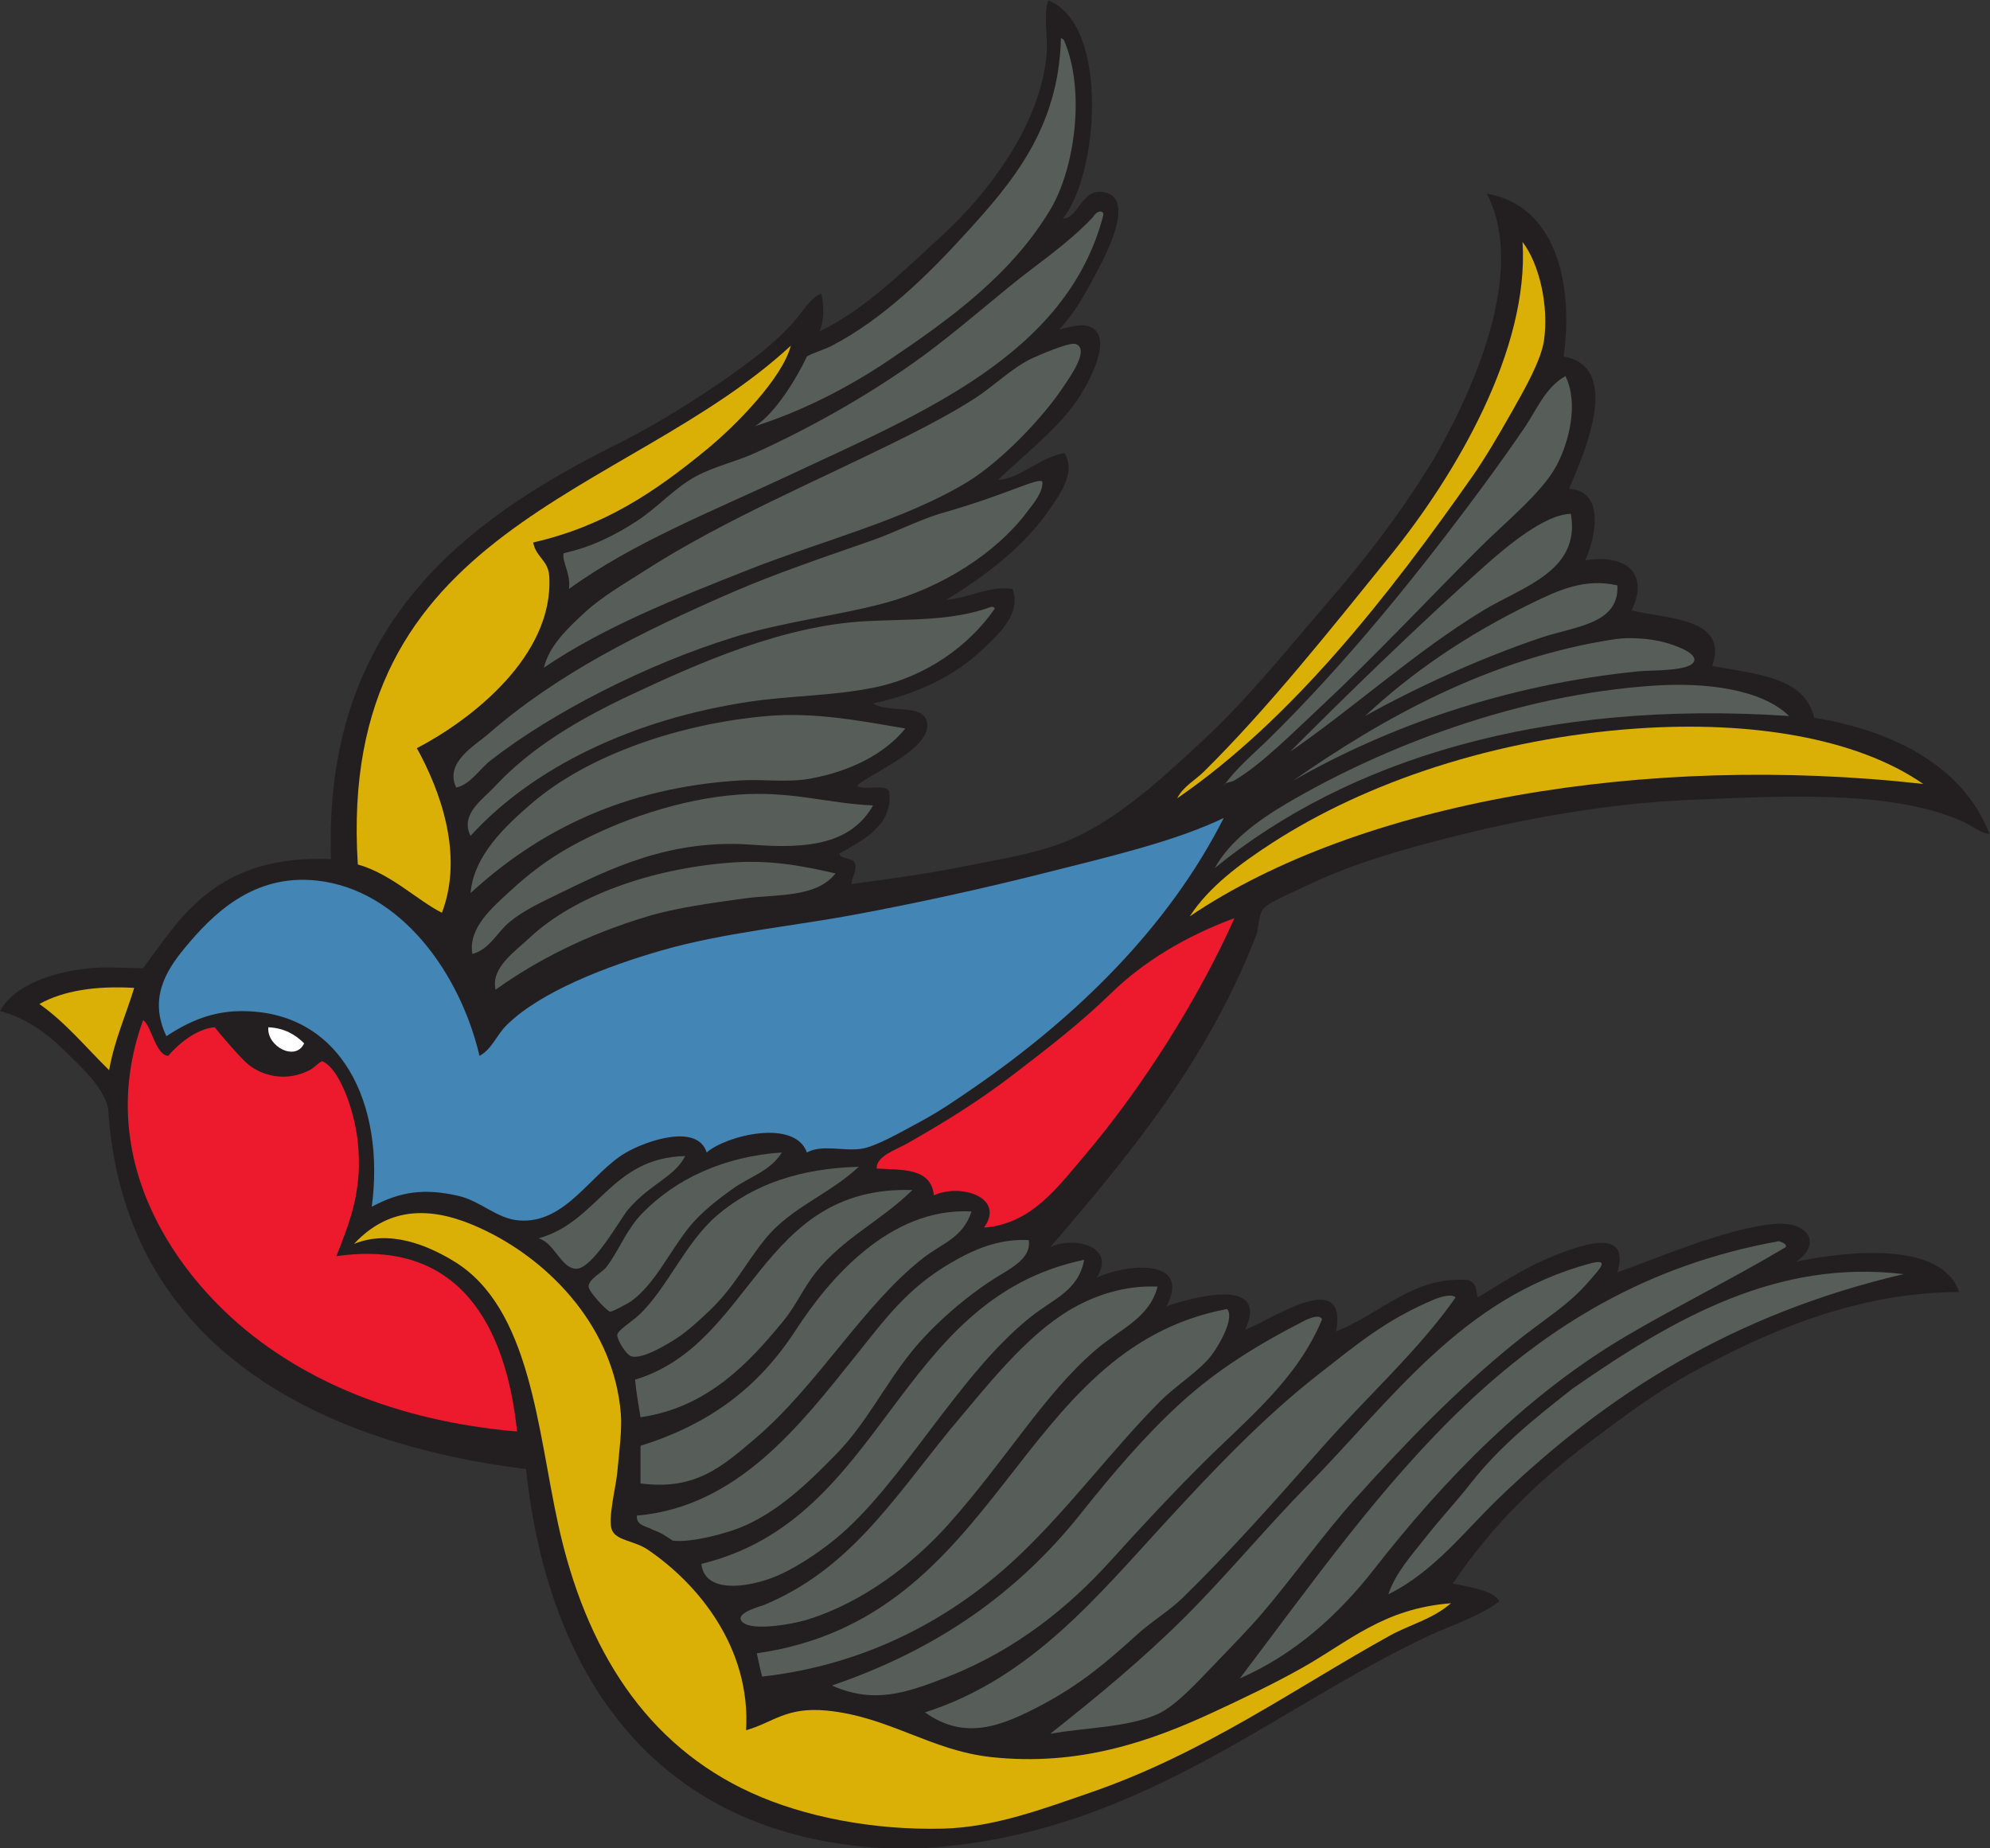
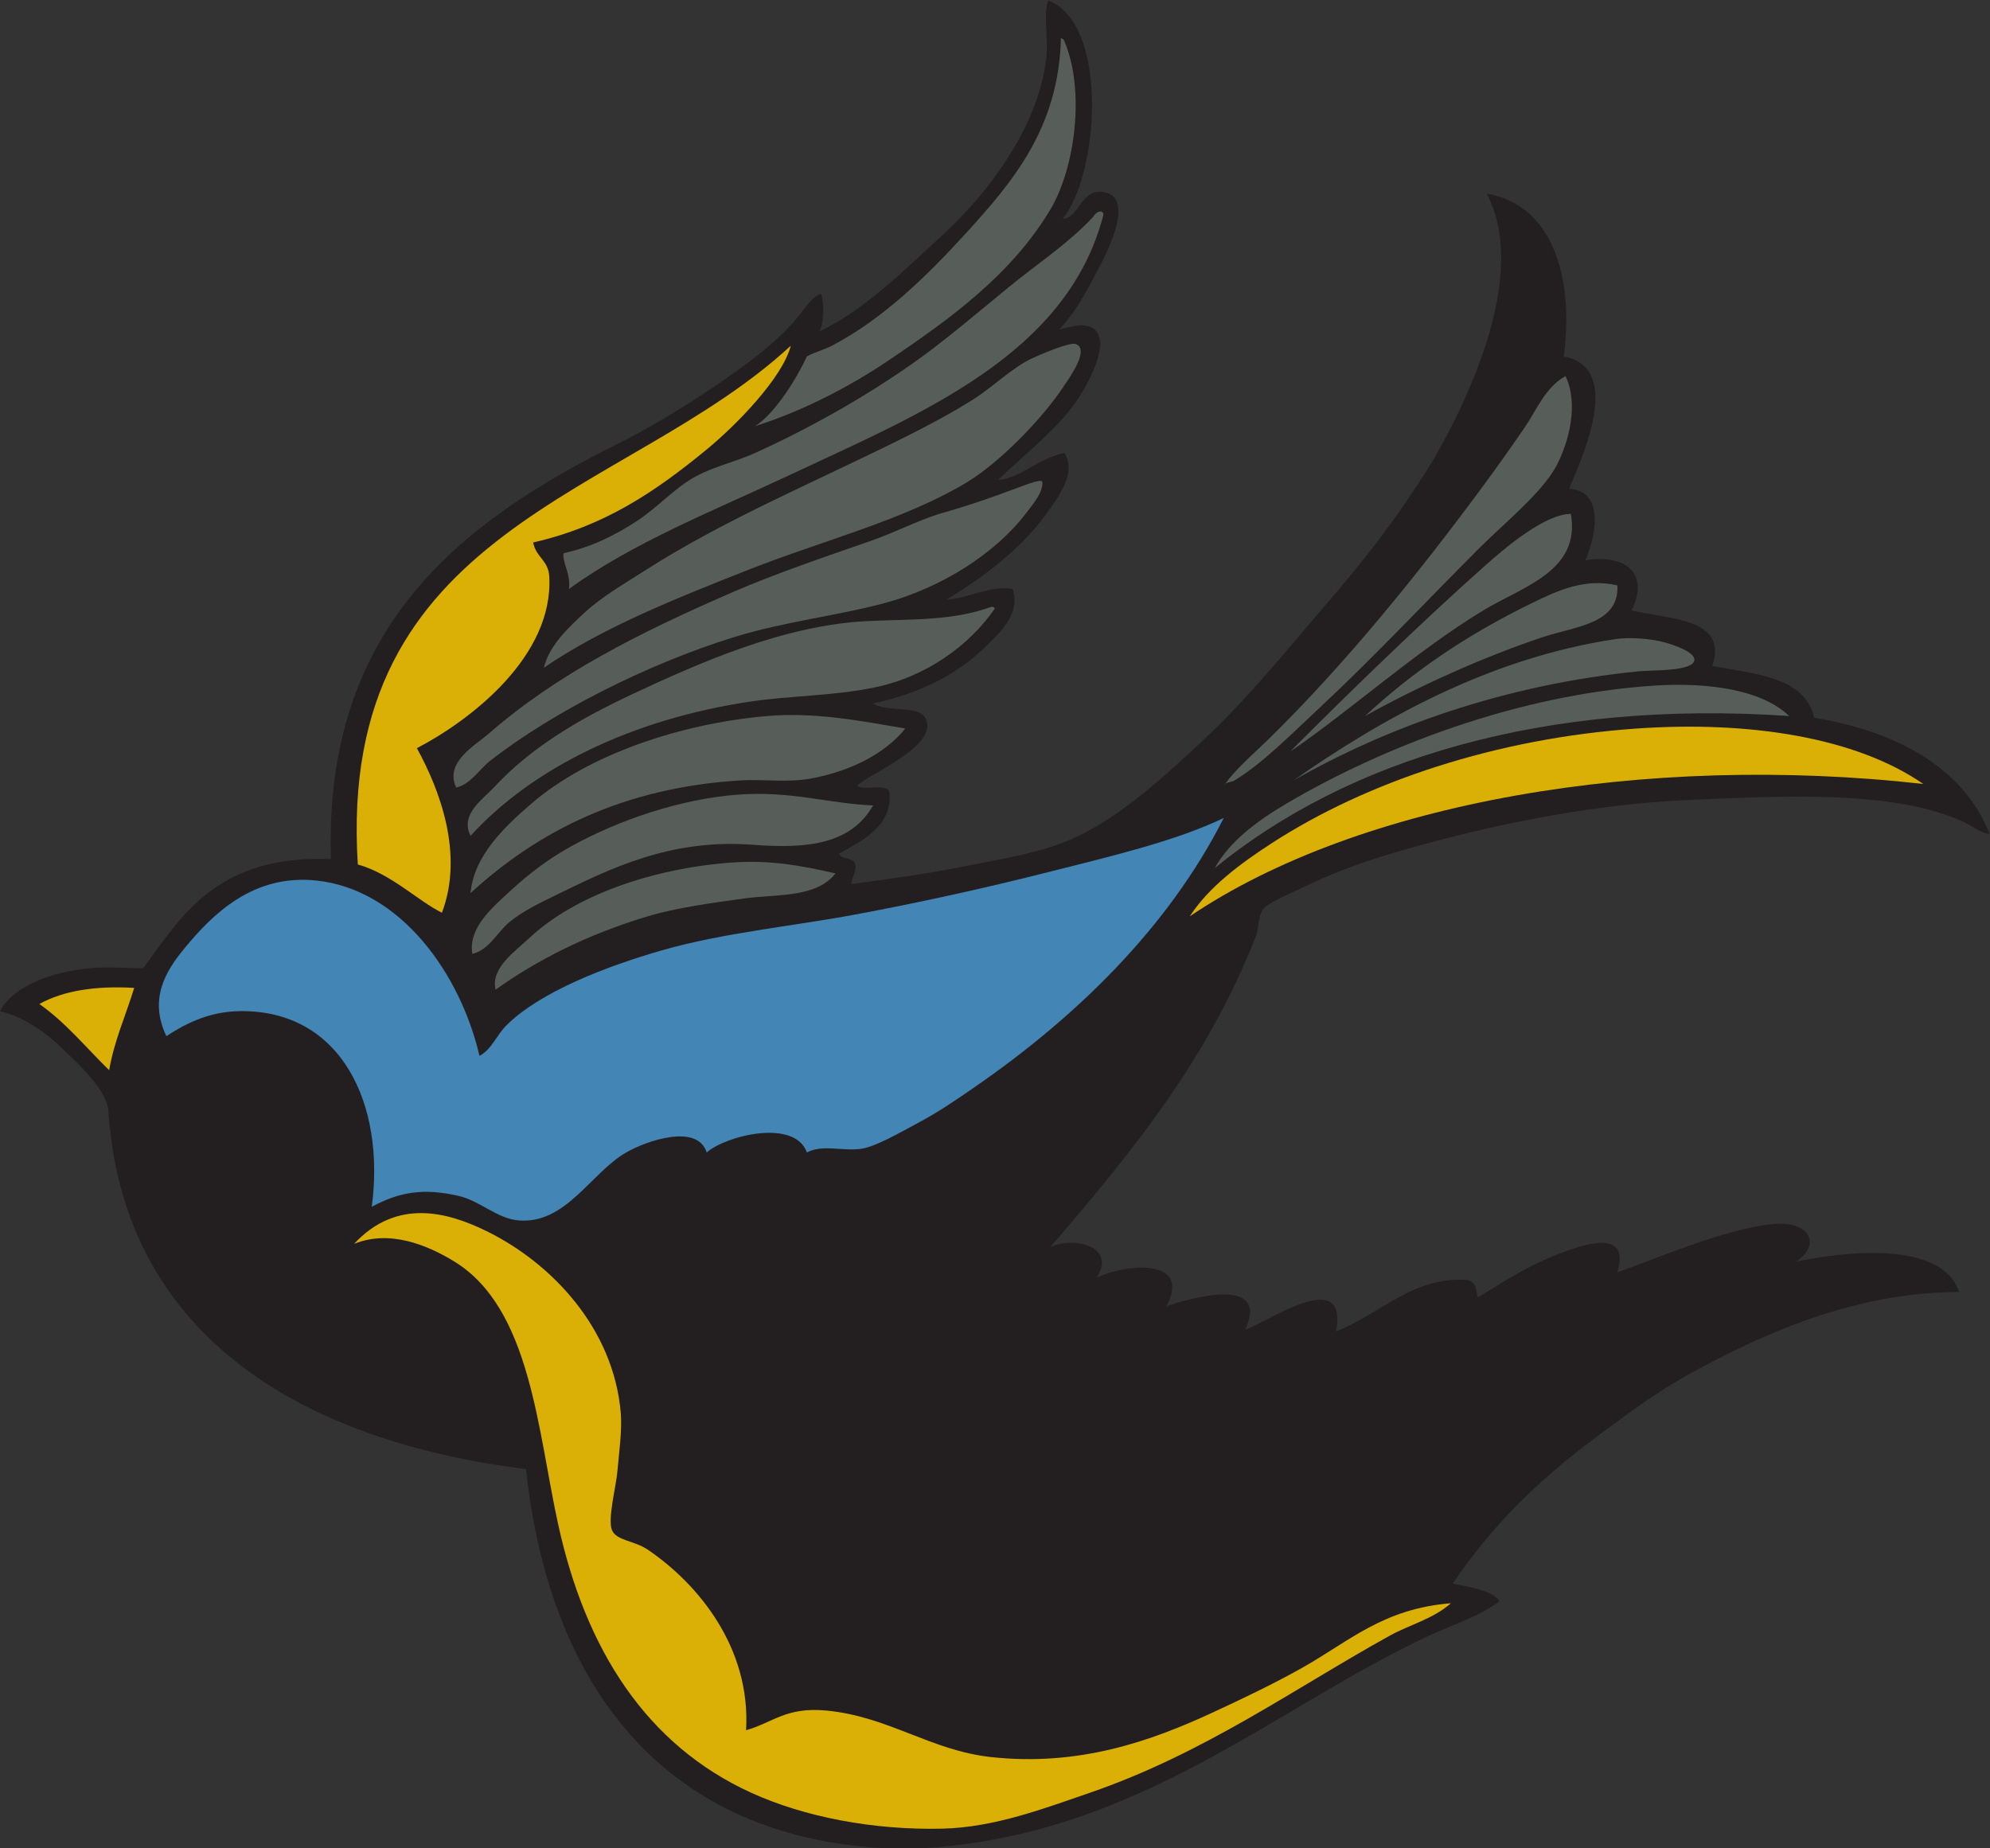
<svg xmlns="http://www.w3.org/2000/svg" viewBox="0 0 711.68 661.12" height="661.12" width="711.68" xml:space="preserve" id="svg2" version="1.1">
  <rect x="0" y="0" width="711.68" height="661.12" fill="#333333" stroke="none" />
  <defs id="defs6" />
  <g transform="matrix(1.333,0,0,-1.333,0,661.12)" id="g10">
    <g transform="scale(0.1)" id="g12">
      <path id="path14" style="fill:#231f20;fill-opacity:1;fill-rule:evenodd;stroke:none" d="m 2851.2,4372.8 c 43.25,1.38 48.47,78.16 105.61,72 89.96,-9.71 16.76,-154.78 -4.81,-196.8 -40.57,-79.04 -72.9,-134.04 -110.4,-172.8 32.11,7.87 87.12,27.05 105.61,-14.4 20.17,-45.25 -33.75,-142.19 -62.41,-182.4 -56.57,-79.39 -156.05,-154.48 -206.4,-206.4 60.26,3.77 109.57,60.01 177.61,72 31.13,-51.87 -12.16,-110.15 -38.41,-148.8 -68.85,-101.41 -174.44,-181.46 -278.4,-244.8 61.6,4.28 117.36,39.05 177.61,28.8 22.63,-69.03 -37.06,-119.49 -76.81,-158.4 -74.49,-72.91 -174.78,-122.06 -297.6,-148.8 43.3,-27.37 130.99,0.69 144,-48 19.28,-72.16 -153.63,-139.86 -187.2,-172.8 19.32,-14.28 73.69,6.49 86.4,-14.4 11.56,-93.34 -72.33,-132.33 -134.4,-168 6.57,-17.43 39.6,-8.41 43.2,-28.8 3.84,-24.63 -10.1,-31.5 -9.6,-52.8 89.06,13.14 184.75,24.46 278.4,43.2 86.29,17.27 180.23,32.02 259.2,57.6 152.62,49.43 282,170.6 403.21,283.2 124.9,116.05 227.71,245.97 326.39,360 107.98,124.78 201.76,244.86 292.8,393.6 92.41,159.49 257.83,498.52 144,715.2 179.17,-30.17 234.68,-230.7 206.41,-436.81 161.24,-29.81 50.64,-268.37 14.39,-355.19 96.7,-5.11 72.06,-129.95 43.2,-192 96.22,16.54 176.59,-25.05 124.8,-134.4 93.14,-23.48 261.36,-18.3 216.01,-148.8 115,-22.6 247.57,-27.62 273.6,-139.2 221.83,-35.77 403.88,-136.9 470.39,-312 -26.08,3.36 -44.01,20.92 -71.99,33.6 -188.17,85.26 -483.73,68.84 -739.2,57.6 -207.01,-9.1 -426.44,-47.55 -619.2,-96 -139.06,-34.95 -277.25,-73.51 -403.21,-134.41 -43.5,-21.02 -101.61,-44.19 -115.2,-62.39 -13.66,-18.29 -11.5,-52.32 -19.2,-72 -131.75,-336.98 -337.42,-584.95 -552,-835.2 56.03,29.08 179.49,7.38 124.8,-81.6 74.12,35.86 256.86,56.37 187.2,-76.81 60.2,21.31 278.6,84.07 211.2,-62.39 56.08,16.66 276.97,174.33 243.77,-4.8 118.64,45.74 208.68,150.55 355.38,137.31 25.82,-11.65 18.6,-29.97 24.85,-46.11 58.31,34.28 120.04,77.39 201.61,110.4 78.28,31.68 209.2,77.91 172.79,-43.21 97.58,33.51 284.28,116.05 417.61,129.61 93.33,9.5 133.44,-51.8 62.39,-100.81 142.15,29.54 391.75,53.9 436.81,-81.59 -283.86,-0.91 -531.19,-114.26 -724.81,-220.8 -85.63,-47.13 -173.36,-112.13 -254.39,-172.8 -154.72,-115.833 -273.89,-233.653 -379.21,-388.802 71.07,-13.484 112.8,-24.031 124.8,-47.996 -56.64,-41.941 -124.58,-62.023 -187.19,-91.203 C 3416.52,376.113 3050.14,32.879 2472,0 2418.09,-3.066 2361.9,0.027 2313.61,4.793 1762.83,59.211 1471.85,451.668 1411.2,1017.6 824.656,1090.13 328.008,1366.06 290.289,1984.91 278.219,2042.86 215.684,2098.43 172.805,2140.8 123.453,2189.56 63.605,2230.88 0,2246.41 c 37.887,70.55 141.82,105.05 240,115.19 38.555,3.99 106.051,0.31 144.004,0 32.637,43.92 80.875,114.47 124.801,158.4 88.476,88.47 198.222,141.25 379.199,134.4 -20.508,624.3 354.006,907.64 768.006,1113.6 85.08,42.33 176.54,97.94 259.19,153.6 82.7,55.69 165.97,116.42 222.43,183.99 19.6,23.45 40.7,58.73 65.57,65.61 8.7,-28.08 6.98,-78.15 -4.8,-100.8 118.76,55.87 223.73,160.8 331.21,259.19 112.63,103.13 261.31,288.9 278.39,484.81 3.91,44.89 -9.68,111.8 4.8,144 164.65,-65.68 134.45,-469.33 38.4,-585.6 v 0" />
-       <path id="path16" style="fill:#dbb006;fill-opacity:1;fill-rule:evenodd;stroke:none" d="m 4084.8,4310.4 c 45.57,-59.44 70.69,-172.38 57.6,-264.01 -7.8,-54.6 -53.84,-134.44 -86.39,-192 -35.49,-62.73 -71.77,-124.45 -105.61,-172.79 -224.86,-321.23 -484.91,-652.79 -792,-864 15.34,31.29 48.27,48.53 72,71.99 172.51,170.69 340.29,382.29 499.2,578.74 176.42,218.05 373.56,553.24 355.2,842.07 v 0" />
      <path id="path18" style="fill:#dbb006;fill-opacity:1;fill-rule:evenodd;stroke:none" d="m 2121.6,4032 c -22.2,-86.52 -147.3,-214.11 -225.6,-278.4 -138.73,-113.91 -273.93,-205.77 -465.6,-249.6 7.68,-40.26 40.75,-47.28 43.21,-91.2 11.94,-213.89 -210.29,-385.27 -355.21,-460.8 60.51,-109.81 127.12,-283.57 67.2,-441.6 -66.15,33.18 -135.74,104.15 -225.6,129.6 -58.062,909.26 719.73,982.67 1161.6,1392 v 0" />
      <path id="path20" style="fill:#dbb006;fill-opacity:1;fill-rule:evenodd;stroke:none" d="m 5160,2856 c -745.44,83.7 -1513.4,-48.05 -1968,-355.2 51.42,79.25 135.51,141.57 220.8,196.79 252.76,163.68 600.76,281.12 979.2,307.21 301.72,20.81 586.89,-23.66 768,-148.8 v 0" />
      <path id="path22" style="fill:#4385b4;fill-opacity:1;fill-rule:evenodd;stroke:none" d="m 3283.2,2764.8 c -148.77,-293.84 -395.42,-534.37 -672,-724.8 -39.52,-27.21 -89.88,-62.37 -144,-91.2 -51.07,-27.22 -118.53,-66.96 -158.4,-72 -50.52,-6.39 -102.02,12.54 -144,-9.6 -32.77,91.56 -217.5,45.23 -268.8,0 -24.97,78.53 -160.73,31.76 -216,0 -94.73,-54.45 -161.61,-192.58 -288,-182.4 -59.2,4.77 -103.58,52.73 -162.51,66.03 -91.94,20.75 -155.53,11.68 -232.068,-29.3 36.308,272.36 -79.43,528.61 -354.219,524.88 -74.062,-1.01 -135.762,-26.87 -196.801,-67.21 -46.629,98.28 -4.453,171.48 48,235.2 75.692,91.93 184.524,200.78 355.203,182.4 225.695,-24.32 385.445,-249.94 436.795,-470.39 33.46,18.07 44.74,54.33 72,81.59 90.96,90.95 270.89,159.51 417.6,201.6 164.83,47.28 346.87,64.03 518.4,96 165.09,30.77 339.55,68.89 504,110.4 178.91,45.16 354.81,86.14 484.8,148.8 v 0" />
      <path id="path24" style="fill:#dbb006;fill-opacity:1;fill-rule:evenodd;stroke:none" d="m 360,2308.8 c -22.332,-73.66 -52.832,-139.16 -67.195,-220.8 -61.551,60.05 -115.887,127.31 -187.203,177.61 63.878,35.31 149.093,49.3 254.398,43.19 v 0" />
-       <path id="path26" style="fill:#ffffff;fill-opacity:1;fill-rule:evenodd;stroke:none" d="m 720,2203.2 c 44.004,-2.4 72.734,-20.07 96,-43.2 -23.109,-49.98 -101.211,-7.79 -96,43.2 v 0" />
      <path id="path28" style="fill:#dbb006;fill-opacity:1;fill-rule:evenodd;stroke:none" d="m 2001.6,316.797 c 72.49,20.672 107.47,63.23 216,52.801 166.94,-16.055 279.01,-107.149 441.6,-124.805 236.37,-25.652 428.8,42.836 595.2,120 82.77,38.391 163.26,76.777 240,120 125.5,70.695 216.92,158.547 398.4,172.805 -49.81,-43.235 -111.34,-57.696 -163.2,-86.399 C 3472.5,428.895 3230.97,254.52 2923.2,148.797 2802.39,107.305 2668.28,56.23 2529.61,52.801 c -187.34,-4.637 -372.44,31.73 -513.6,95.996 -282.43,128.578 -444.92,384.805 -518.41,720 -55.77,254.423 -73.94,580.113 -278.4,705.593 -72.34,44.42 -173.75,86.35 -269.29,47.51 114.38,123.17 250.6,85.68 355.69,34.1 173.02,-84.92 341.41,-259.91 360,-489.61 3.54,-43.73 -4.74,-105.52 -9.59,-158.39 -3.4,-36.914 -25.91,-124.074 -14.41,-153.605 11.28,-28.926 60.62,-28.77 96,-52.793 136.44,-92.649 276.98,-263.965 264,-484.805 v 0" />
-       <path id="path30" style="fill:#ed192d;fill-opacity:1;fill-rule:evenodd;stroke:none" d="m 384.004,2222.4 c 22.246,-14.86 33.238,-93.57 67.195,-95.99 26.125,30.94 75.383,72.72 124.809,76.79 16.472,-20.91 71.953,-85.78 91.195,-100.8 40.856,-31.9 103.145,-45.23 163.195,-14.4 14.29,7.33 22.547,19.06 33.606,24 45.566,-17.07 85.879,-128.79 95.476,-212.45 15.497,-135.04 -23.5,-224.48 -57.078,-310.75 329.628,48.06 455.308,-186.74 484.798,-470.4 -264.75,23.03 -498.477,101.4 -686.399,240 -226.039,166.71 -453.145,488.78 -316.797,864 z M 3312,2496 c -95.28,-213.47 -245.31,-452.72 -403.2,-638.4 -72.48,-85.24 -142.59,-182.72 -268.8,-191.99 58.27,81.72 -64.29,119.66 -134.4,86.39 -7.71,74.7 -85.15,68.09 -153.6,72 -1.57,33.46 52.22,50.53 81.61,67.2 100.73,57.15 193.3,114.44 287.99,187.2 90.3,69.37 176.38,135.37 259.2,216 87.58,85.27 199.88,153.03 331.2,201.6 v 0" />
      <path id="path32" style="fill:#575e5a;fill-opacity:1;fill-rule:evenodd;stroke:none" d="m 2846.41,4857.59 c 4.27,-2.12 8.58,-4.21 9.6,-9.59 55.72,-132.51 28.17,-340.24 -38.41,-451.2 -103.72,-172.88 -263.97,-289.75 -432,-403.2 -113.06,-76.35 -238.03,-138.71 -360,-177.6 55.45,34.73 114.7,133.71 139.2,187.19 18.65,10.7 46.21,17.85 67.2,28.81 135.86,70.89 255.22,187.17 360,302.4 121.87,134.01 248.7,279.85 254.41,523.19 z M 2241.6,2616 c -52.57,-66.66 -158.47,-55.13 -244.8,-67.2 -89.01,-12.45 -181.16,-24.61 -259.2,-48 -165.23,-49.52 -299.49,-119.14 -407.99,-196.8 -13.66,58.09 51.38,101.86 91.19,139.2 120.47,112.97 326.7,185.35 537.6,201.6 106.19,8.18 188.73,-7.36 283.2,-28.8 z m 100.8,182.4 c -59.14,-103.53 -174.51,-116.93 -321.6,-105.6 -223.16,17.19 -385.01,-64.75 -528,-134.4 -45.37,-22.1 -88.85,-42.73 -124.8,-72 -34.84,-28.37 -54.89,-75.18 -100.8,-86.4 -11.77,69.56 54.25,125.04 100.8,168 49.8,45.96 100.79,85.35 163.2,120 128.15,71.13 293.18,127.28 446.4,139.2 144.01,11.2 243.14,-23.72 364.8,-28.8 z m 86.4,206.4 c -55.8,-69.51 -150.78,-115.58 -254.4,-134.4 -61.92,-11.25 -126.9,-1.15 -187.2,-4.8 -315.56,-19.13 -544.32,-136.89 -724.8,-302.41 8.85,100.54 91.53,178.06 163.2,240.01 151.18,130.64 399.02,215.2 633.6,235.19 126.89,10.82 250.18,-13.16 369.6,-33.59 z m -1166.4,-288 c -29.31,57.49 33.54,98.37 62.4,129.6 98.9,107.02 226.67,182.59 369.6,249.6 178.82,83.84 406.05,185.12 628.8,196.8 116.84,6.13 230.41,-0.35 336,38.4 5.59,0.78 8.55,-1.06 9.6,-4.81 -69.31,-100.2 -184.85,-182.83 -321.6,-211.19 -112.16,-23.27 -225.67,-21.91 -336,-38.4 -311.65,-46.58 -580.7,-175.61 -748.8,-360 z m 1534.03,950.4 c 2.93,-27.55 -23.62,-58.19 -41.22,-81.6 -83.48,-111.04 -229.52,-203.51 -384.01,-244.8 -126.76,-33.88 -265.91,-48.64 -403.2,-91.21 -232.73,-72.13 -486.39,-201.41 -652.8,-331.19 -28.36,-22.13 -53.44,-64.01 -91.2,-72 -32.46,67.42 50.84,113.01 86.4,144 184.74,160.93 404.55,271.21 652.8,379.2 118.35,51.48 246.6,94.53 374.4,139.2 63.15,22.08 123.2,53.31 182.4,72 180.31,50.59 266.26,99.08 276.43,86.4 z M 1459.2,3168 c 14.38,59.54 64.44,106.38 110.41,148.8 45.71,42.19 104.64,75.78 158.39,110.4 217.12,139.82 469.75,243.8 710.4,364.8 57.42,28.87 119.51,62.12 172.8,96 55.55,35.31 103.2,84.6 158.4,110.4 20.68,9.67 99.03,43.1 115.2,38.4 42.29,-12.29 -18.86,-95.15 -28.79,-110.4 -60.44,-92.8 -176.44,-208.76 -259.21,-259.2 -168.46,-102.67 -388.05,-157.32 -585.6,-235.2 -199.06,-78.48 -393.69,-156.03 -552,-264 z m 1500.62,1213.16 c -97.77,-373.91 -489.03,-530.8 -838.22,-694.77 -211.46,-99.28 -423.38,-182.48 -595.2,-307.19 5.73,40.2 -18.91,72.69 -14.4,96 74.05,16.27 135.64,46.63 196.8,86.4 55.77,36.26 101.96,89.7 158.4,120 49.64,26.64 107.93,39.46 158.4,62.4 147.24,66.93 291.57,148.29 422.4,239.99 83.04,58.22 174.67,136.54 257.37,204.35 80.45,65.96 158.19,115.61 227.43,189.26 11.6,19.47 30.03,18.03 27.02,3.56 v 0" />
-       <path id="path34" style="fill:#575e5a;fill-opacity:1;fill-rule:evenodd;stroke:none" d="m 2097.6,1867.2 c -30.14,-49.49 -85.92,-64.91 -129.6,-96 -38.98,-27.74 -86.57,-63.65 -120,-105.59 -53.19,-66.74 -90.52,-150.41 -153.6,-196.81 -8.49,-6.24 -51.86,-29.55 -57.6,-28.8 -8.01,1.04 -57.5,53.43 -57.6,67.2 -0.14,20.64 35.85,37.02 48,52.8 33.02,42.86 52.35,99.11 96,144 90.16,92.73 219.87,152.73 374.4,163.2 z m 1449.38,-447.88 c -68.6,-164.12 -199.71,-265.65 -326.18,-392.12 -80.78,-80.782 -161.64,-167.544 -240,-254.399 -112.4,-124.598 -253.99,-239.942 -436.8,-312 -113.86,-44.883 -200,-73.77 -312,-24.004 284.99,97.441 499.02,249.793 667.2,460.801 84.86,106.472 172.11,209.552 268.8,297.602 99.21,90.34 206.47,156.62 337.03,223.3 15.14,6.4 36.53,13.82 41.95,0.82 z m -254.88,27.8 c 20.91,-22.49 -20.03,-95.91 -42.34,-124.8 -33.39,-43.22 -94.38,-79.43 -139.2,-124.8 -126.9,-128.42 -237.49,-278.118 -369.76,-405.516 -179.99,-173.379 -415.01,-299.77 -696,-331.203 -5.47,20.125 -9.75,41.445 -14.4,62.402 661.34,94.715 688.21,815.477 1261.7,923.917 z m 613.22,31.28 c -98.9,-142.04 -237.47,-265.35 -362.92,-408 C 3422.97,934.59 3298.59,794.629 3172.8,672.004 3136.67,636.766 3089.45,608.992 3048,571.199 2971.46,501.406 2898.85,439.492 2793.61,384.004 2689.8,329.258 2590.04,287.188 2481.6,364.793 c 285.87,90.707 466.99,317.07 652.8,518.41 123.53,133.847 254.35,272.547 403.2,388.797 100.61,78.57 181.52,147.26 312.17,201.6 8.65,3.59 42.94,15.95 55.55,4.8 z m -799.71,28.8 c -22.27,-85.95 -102.5,-114.21 -167.15,-170.92 C 2801.89,1219.51 2697.66,1040.45 2544,868.797 2449.93,763.711 2317.01,660.945 2167.77,614.168 c -46.41,-14.551 -168.92,-35.078 -180.57,0.227 -6.47,19.636 57.72,36.445 62.41,38.406 227.1,94.933 340.59,275.234 499.19,470.399 99.83,118.19 202.33,250.75 321.6,321.59 63.35,37.64 145.71,66.76 235.21,62.41 z m 2001.6,33.6 C 4648.68,1433.55 4310.38,1217.83 4022.4,940.801 3927.91,849.902 3847.57,742.488 3724.8,681.602 c 19.52,58.425 63.38,105.867 100.81,153.593 38.53,49.149 81.46,94.793 120,144.004 78.61,100.391 171.92,174.571 273.59,254.401 278.65,193.86 552.62,347.2 888.01,307.2 z M 2817.6,307.195 c 127.38,100.95 249.52,201.524 364.8,316.809 111.49,111.473 212.15,234.141 326.4,350.391 225.44,229.395 414.87,503.305 758.41,595.205 56.47,15.11 19.23,-20.28 0,-43.21 -59.11,-70.44 -120.39,-102.93 -206.41,-172.79 -152.45,-123.83 -285.82,-261.4 -422.4,-412.799 -84.22,-93.36 -167.85,-210.949 -249.6,-307.199 -38.16,-44.95 -86.6,-94.11 -134.4,-144.004 C 3207.31,440.449 3152.07,380.691 3105.61,360 c -82.2,-36.613 -196.1,-35.598 -288.01,-52.805 z m 91.2,1272.005 c -16.37,-83.91 -80.06,-102.64 -144,-153.61 -194.58,-155.07 -345.85,-450.172 -523.2,-595.192 -48.96,-40.039 -116.17,-84.832 -172.8,-105.605 -68.82,-25.242 -178.19,-40.379 -187.2,38.41 494.61,119.785 518.69,710.107 1027.2,815.997 z m 1863.6,49.88 c 9.98,-2.69 23.37,-9.37 18,-16.28 C 4646.53,1527.32 4502.73,1456.49 4368,1377.6 4097.82,1219.38 3877.84,993.945 3686.41,748.797 3591.21,626.902 3473.75,520.281 3326.41,455.996 3713.72,966.609 4061.36,1501.37 4772.4,1629.08 Z M 2760,1632 c 8.4,-51.17 -54.51,-78.81 -96,-105.61 -75.02,-48.44 -161.47,-122.36 -220.8,-196.79 -70.72,-88.73 -119.97,-189.57 -196.8,-268.8 -75.17,-77.53 -162.61,-162.421 -264,-201.601 -37.25,-14.394 -127.85,-39.894 -177.6,-33.605 -18.3,12.051 -30.27,21.144 -52.8,28.801 -15.85,9.968 -46.19,10.937 -43.2,38.406 269.89,23.047 438.45,243.559 585.6,427.199 82.14,102.5 139.37,181.84 254.4,249.6 64.15,37.78 131.21,66.68 211.2,62.4 z m -153.6,76.8 c -22.92,-71.05 -78.51,-84.96 -129.6,-124.8 -160.98,-125.55 -283.13,-342.08 -451.2,-484.8 -86.66,-73.59 -159.51,-139.915 -307.2,-120.001 0,33.601 0,67.191 0,100.801 184.05,57.86 315.26,154.18 417.6,312 86.16,132.84 250.89,329.04 470.4,316.8 z m -158.4,57.61 c -84.56,-82.84 -185.54,-128.64 -259.2,-220.82 -32.51,-40.68 -53.85,-89.9 -86.4,-129.59 -90.59,-110.49 -203.01,-233.68 -384,-259.2 -5.11,33.29 -11.5,65.3 -14.4,100.8 318.09,96.31 333.04,521.35 744,508.81 z m -144,62.39 c -77.73,-73.27 -181.85,-109.15 -249.6,-192 -55.54,-67.93 -82.23,-127.89 -148.8,-192.01 -21.63,-20.83 -59.86,-56.78 -91.2,-76.79 -24.19,-15.44 -89.83,-56.08 -120,-48 -15.44,4.13 -39.88,47.12 -38.39,57.6 1.88,13.3 38.4,34.92 57.6,52.8 75.48,70.32 125.22,195.8 211.19,268.8 99.13,84.18 224.59,125.36 379.2,129.6 z m -465.6,28.8 c -28.65,-56.54 -94.93,-74.72 -153.6,-144.01 -20.71,-24.45 -94.66,-159.39 -139.2,-158.39 -40.56,0.9 -58.12,69.94 -100.8,81.6 160.59,44.22 193.35,216.25 393.6,220.8 v 0" />
      <path id="path36" style="fill:#575e5a;fill-opacity:1;fill-rule:evenodd;stroke:none" d="m 4800,3038.39 c -660.6,44.47 -1184.87,-117.16 -1540.8,-407.99 38.59,70.55 113.6,126.56 192,172.8 256.12,151.06 619.44,293.16 988.8,316.8 136.01,8.71 285.07,-8.87 360,-81.61 z m -600,912.01 c 35.63,-73.64 9.88,-175.67 -23.99,-240 -37.81,-71.8 -138,-152.58 -206.41,-220.8 -140.86,-140.5 -279.37,-289.31 -427.2,-427.2 -74.84,-69.81 -157,-153.12 -230.4,-196.8 -10.27,-6.11 -25.24,-3.94 -28.8,-14.4 33.59,47.17 78.18,83.81 120,124.8 207.55,203.42 403.62,445.83 580.8,686.39 35.64,48.4 71.27,98.87 105.6,148.81 32.69,47.54 56.28,109.54 110.4,139.2 z m 14.4,-369.6 c 26.79,-153.99 -129.44,-195.02 -235.2,-259.2 -181.97,-110.44 -353.19,-266.28 -518.4,-379.21 153,153.15 345.31,340.87 523.2,499.21 58.13,51.74 161.25,138.36 230.4,139.2 z m 124.8,-192 c 5.69,-104.03 -114.4,-109.98 -201.6,-139.21 -167.68,-56.19 -341.22,-136.46 -475.2,-211.2 128.01,119.18 272.78,217.59 446.4,302.41 69.81,34.11 142.97,68.45 230.4,48 z m -868.8,-523.2 c 236.92,165.72 526.46,328.5 864,379.2 33.26,4.99 90.33,2.68 134.4,-9.6 18.25,-5.09 81.43,-25.29 76.81,-48 -6.06,-29.7 -114.84,-25.4 -148.8,-28.8 -360.95,-36.1 -674.72,-149.51 -926.41,-292.8 v 0" />
    </g>
  </g>
</svg>